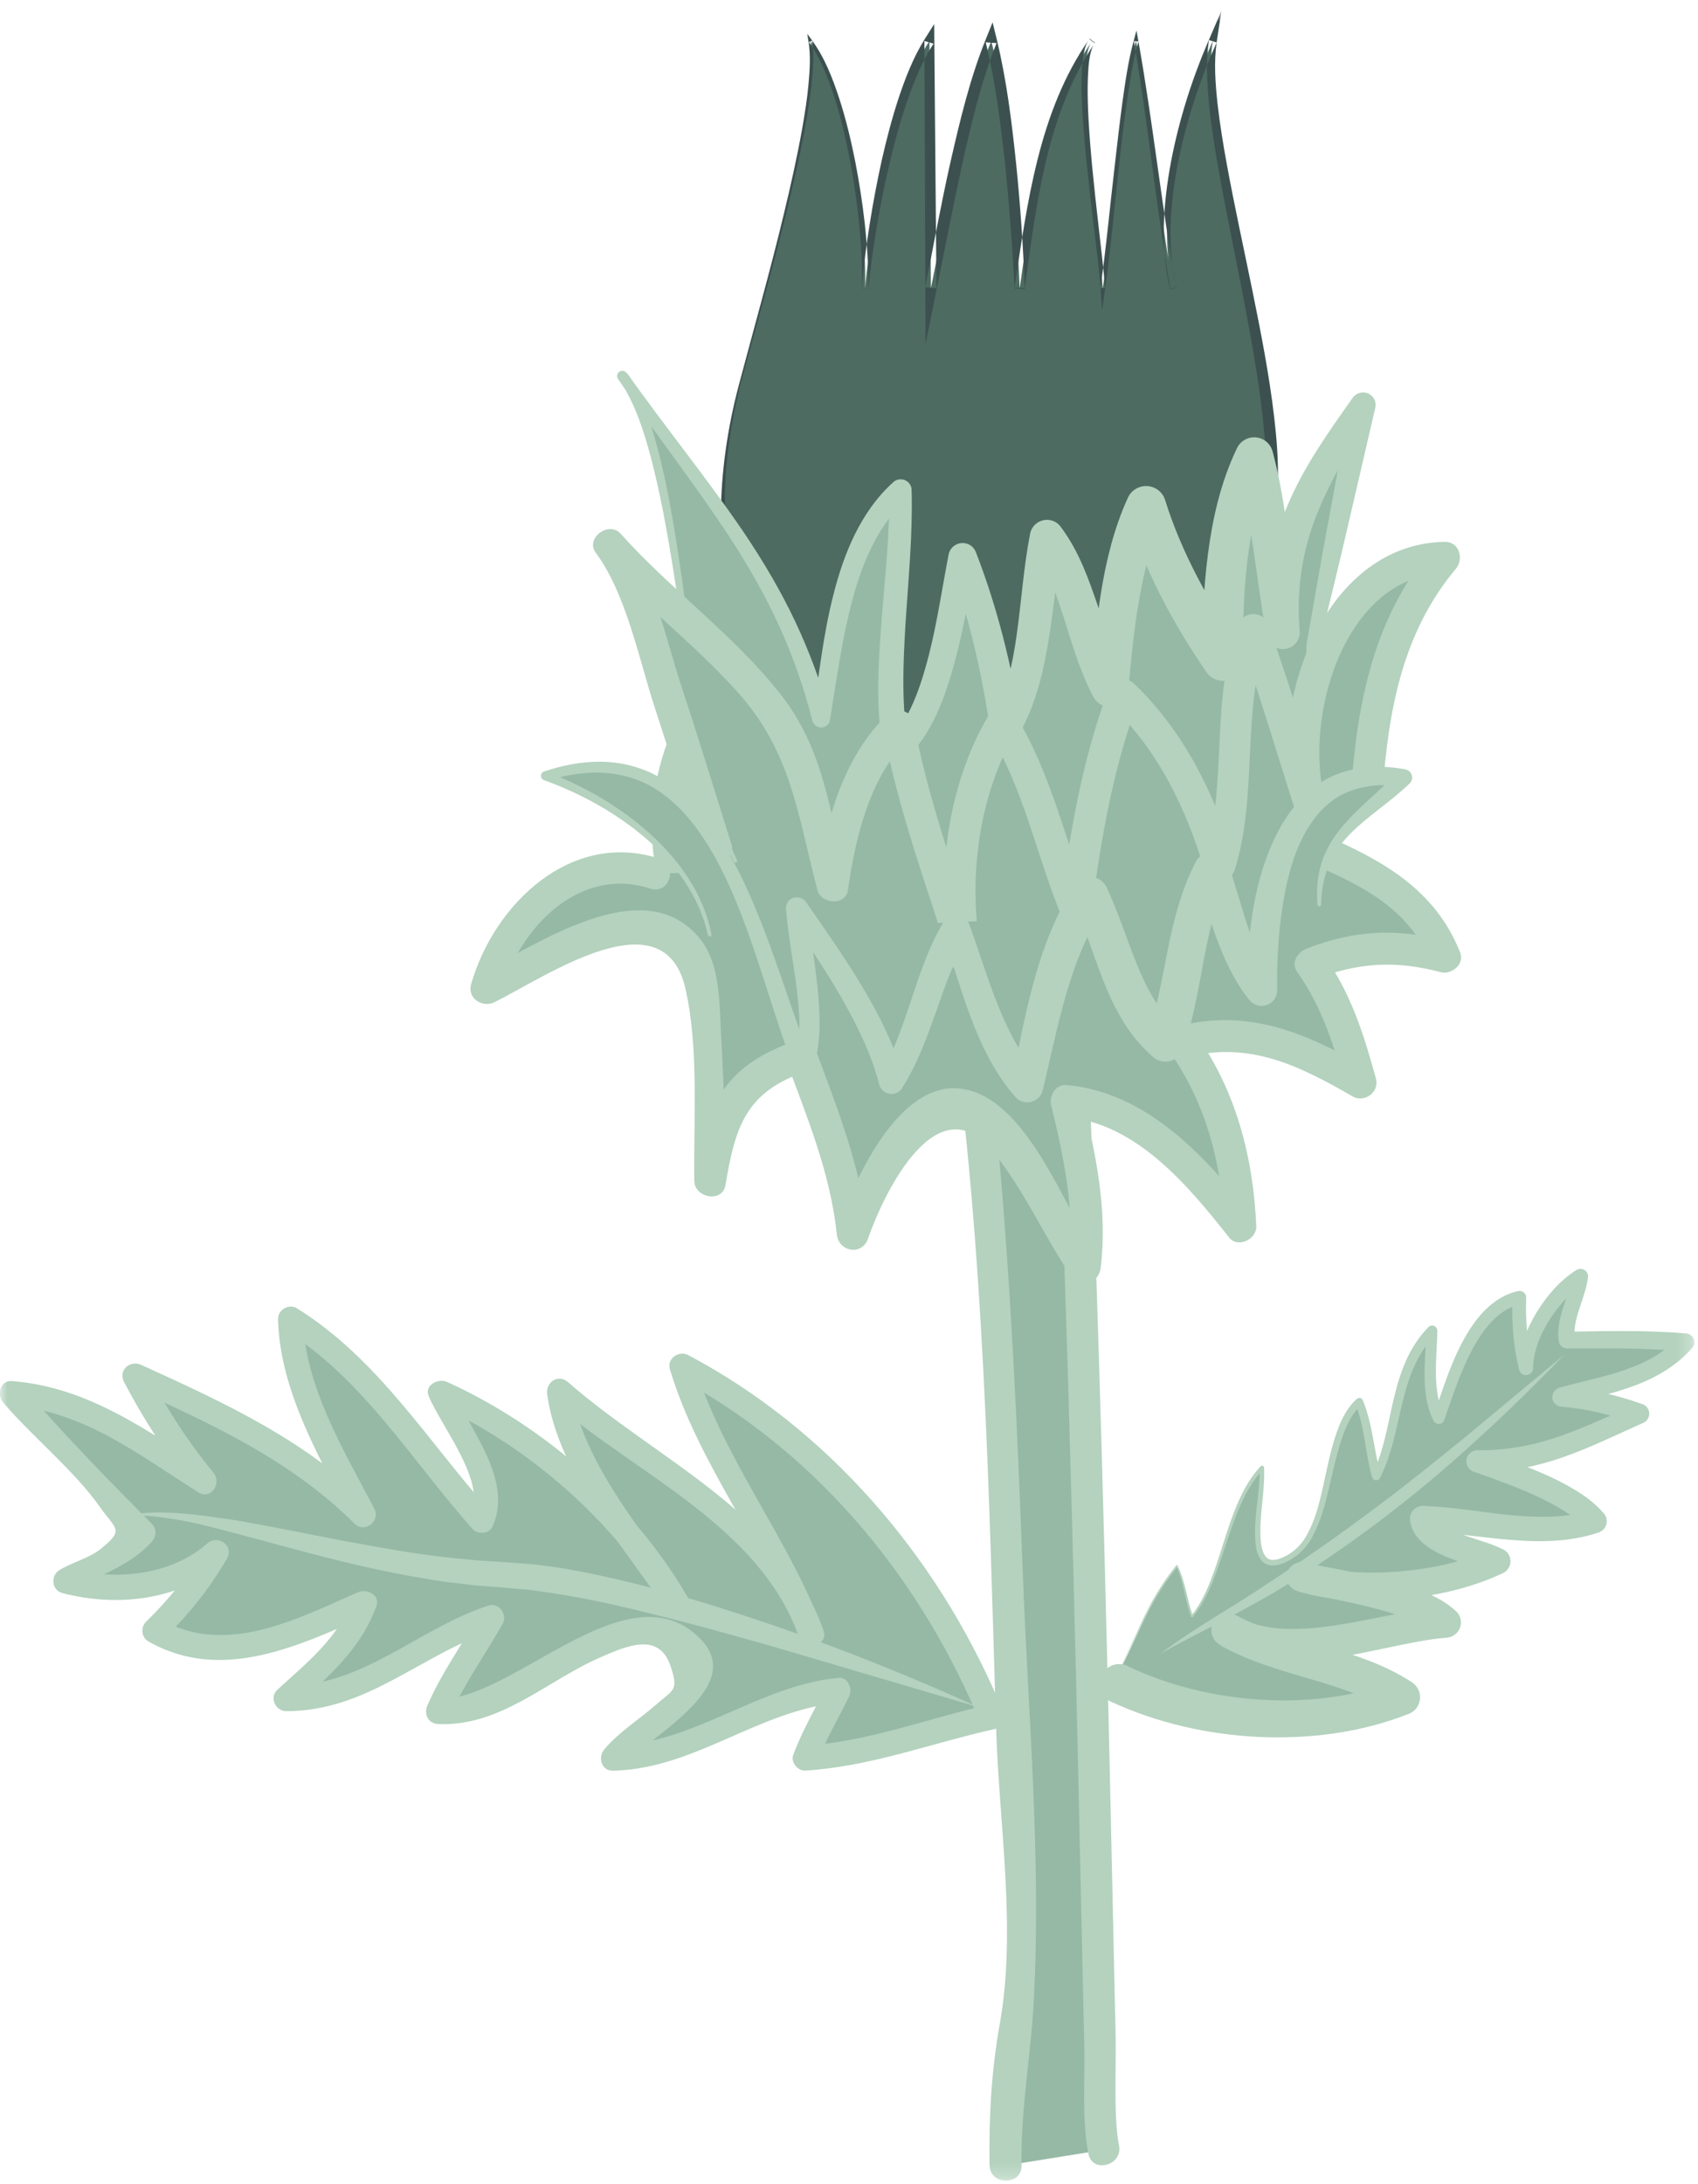
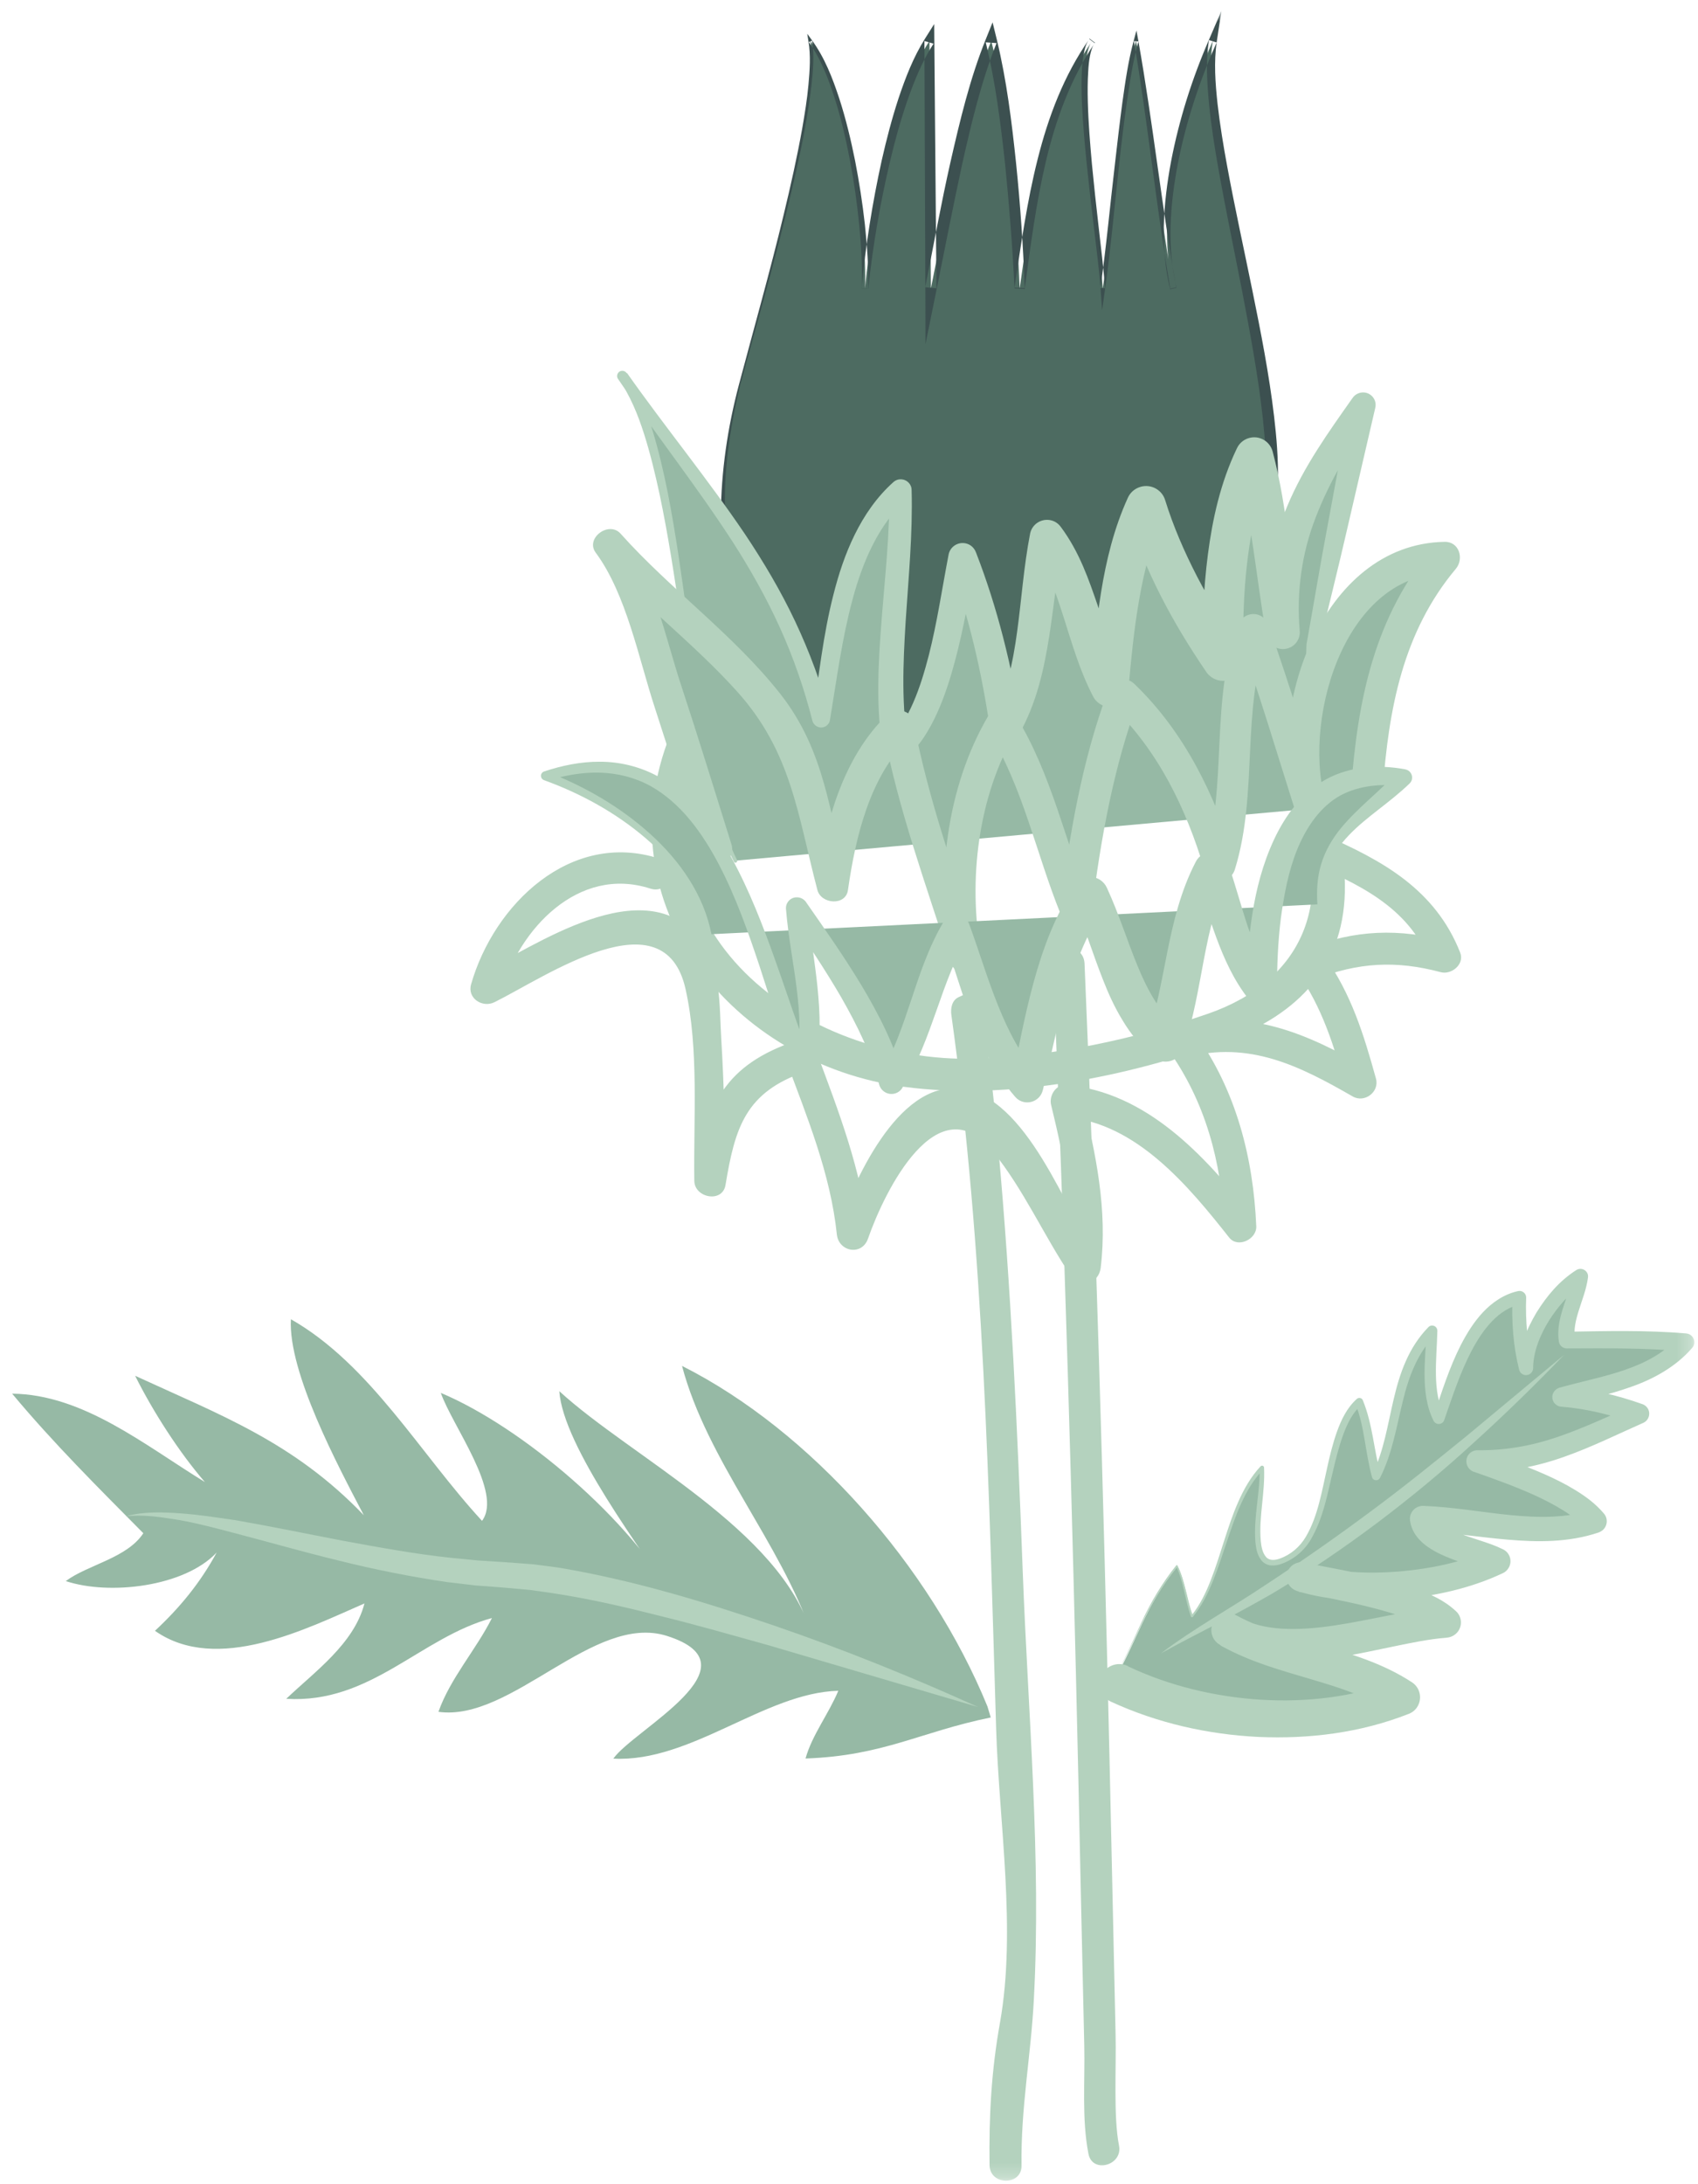
<svg xmlns="http://www.w3.org/2000/svg" width="119" height="153" viewBox="0 0 119 153" fill="none">
  <mask id="mask0_170:259" style="mask-type:alpha" maskUnits="userSpaceOnUse" x="0" y="0" width="119" height="153">
    <rect y="0.763" width="118.75" height="152" fill="white" />
  </mask>
  <g mask="url(#mask0_170:259)">
-     <path d="M70.48 151.695C70.212 136.429 71.73 149.014 71.304 133.555C70.702 111.933 69.98 86.183 67.768 70.817L74.915 67.5C76.664 107.916 77.062 149.622 77.368 150.589" fill="#96B9A5" />
    <path d="M72.452 140.114C72.989 130.183 72.044 119.966 71.674 110.035C71.304 100.141 70.859 90.237 69.961 80.379C69.776 78.316 69.563 76.243 69.313 74.179C69.258 73.728 68.823 72.134 68.98 71.609C68.98 71.618 68.369 72.171 69.026 71.443C70.285 70.052 73.711 69.269 75.47 68.458C74.914 68.136 74.359 67.823 73.794 67.5C74.609 86.497 75.146 105.512 75.572 124.517C75.71 130.773 75.84 137.028 75.988 143.284C76.044 145.743 75.803 148.452 76.284 150.884C76.562 152.275 78.701 151.685 78.423 150.294C78.025 148.295 78.238 144.84 78.182 142.454C78.034 136.015 77.905 129.575 77.756 123.135C77.331 104.581 76.803 86.036 76.007 67.491C75.97 66.606 75.109 66.183 74.331 66.533C71.952 67.638 69.563 68.744 67.184 69.849C66.703 70.07 66.61 70.642 66.675 71.102C68.98 87.639 69.304 104.48 69.813 121.136C70.017 127.714 71.239 135.176 70.082 141.681C69.48 145.043 69.304 148.175 69.35 151.686C69.397 153.113 71.618 153.113 71.591 151.695C71.535 147.641 72.248 144.021 72.452 140.114Z" fill="#B4D2BE" />
-     <path d="M48.215 64.681C50.52 69.6 55.214 72.945 60.093 74.336C64.971 75.727 70.045 75.386 74.914 74.548C78.099 73.995 81.247 73.239 84.329 72.281C87.19 71.388 90.171 70.181 91.819 67.537C92.93 65.749 93.291 63.483 93.143 61.272C92.615 53.202 85.7 46.578 78.423 44.339C69.23 41.492 52.816 41.492 48.057 51.728C46.243 55.634 46.298 60.59 48.215 64.681Z" fill="#96B9A5" />
-     <path d="M63.37 76.132C70.683 77.099 78.978 75.45 85.848 72.944C91.004 71.065 94.337 67.647 94.254 61.935C94.097 50.419 83.098 43.39 72.766 41.99C63.592 40.755 51.807 42.045 47.104 51.166C46.456 52.428 48.372 53.552 49.02 52.28C52.723 45.104 61.398 43.538 68.823 43.851C77.766 44.228 87.172 47.766 90.856 56.574C93.56 63.041 91.393 68.67 84.663 71.01C79.525 72.788 73.785 74.022 68.35 74.16C56.214 74.465 43.864 65.169 49.131 52.013C49.659 50.696 47.511 50.125 46.983 51.433C42.179 63.419 51.409 74.538 63.37 76.132Z" fill="#B4D2BE" />
-     <path d="M45.891 61.207C40.956 59.052 35.152 64.266 34.078 69.259C36.772 68.025 45.326 61.926 48.631 66.993C49.603 68.486 49.724 80.093 49.77 82.728C50.622 77.412 51.149 75.533 56.167 74.004C57.546 77.763 59.518 82.526 59.759 86.469C60.602 83.705 64.268 76.98 67.156 77.376C70.415 77.827 74.062 86.109 76.025 88.827C76.682 85.299 75.618 80.591 74.766 77.155C79.302 77.155 84.07 82.185 86.94 85.916C86.903 81.733 85.412 76.206 82.839 73.009C87.412 71.452 91.31 73.488 95.374 75.874C94.568 72.935 93.809 69.932 91.874 67.564C94.837 66.192 98.059 65.998 101.28 67.067C100.031 62.912 95.652 60.931 92.134 59.439" fill="#96B9A5" />
+     <path d="M63.37 76.132C70.683 77.099 78.978 75.45 85.848 72.944C91.004 71.065 94.337 67.647 94.254 61.935C94.097 50.419 83.098 43.39 72.766 41.99C63.592 40.755 51.807 42.045 47.104 51.166C46.456 52.428 48.372 53.552 49.02 52.28C77.766 44.228 87.172 47.766 90.856 56.574C93.56 63.041 91.393 68.67 84.663 71.01C79.525 72.788 73.785 74.022 68.35 74.16C56.214 74.465 43.864 65.169 49.131 52.013C49.659 50.696 47.511 50.125 46.983 51.433C42.179 63.419 51.409 74.538 63.37 76.132Z" fill="#B4D2BE" />
    <path d="M33.014 68.955C32.736 69.932 33.81 70.614 34.643 70.208C38.263 68.421 46.567 62.617 48.048 69.296C48.992 73.525 48.594 78.398 48.659 82.719C48.678 83.917 50.631 84.285 50.844 83.014C51.511 79.007 52.223 76.491 56.464 75.063C56.01 74.805 55.556 74.547 55.093 74.29C56.565 78.26 58.204 82.213 58.648 86.469C58.778 87.694 60.407 87.989 60.833 86.763C61.981 83.456 65.712 75.856 69.591 80.665C71.757 83.346 73.146 86.542 75.062 89.389C75.71 90.356 76.997 89.905 77.136 88.827C77.636 84.755 76.794 80.803 75.831 76.86C75.47 77.33 75.118 77.79 74.757 78.26C79.664 78.703 83.293 83.079 86.144 86.69C86.746 87.454 88.079 86.81 88.042 85.907C87.838 81.107 86.626 76.381 83.793 72.438C83.57 72.981 83.348 73.525 83.126 74.059C87.551 72.908 91.041 74.64 94.8 76.805C95.633 77.284 96.689 76.491 96.43 75.552C95.569 72.438 94.698 69.628 92.819 66.975C92.597 67.518 92.375 68.062 92.152 68.596C95.17 67.417 97.827 67.26 100.966 68.099C101.716 68.301 102.651 67.555 102.336 66.735C100.596 62.313 96.892 60.259 92.68 58.444C91.384 57.882 90.245 59.789 91.56 60.351C95.087 61.871 98.679 63.474 100.197 67.316C100.651 66.864 101.105 66.413 101.568 65.952C98.031 65.012 94.985 65.114 91.569 66.45C90.958 66.689 90.449 67.435 90.903 68.071C92.662 70.558 93.486 73.239 94.282 76.123C94.828 75.708 95.374 75.294 95.911 74.87C91.588 72.383 87.542 70.595 82.524 71.894C81.876 72.06 81.441 72.935 81.858 73.516C84.478 77.155 85.616 81.429 85.802 85.87C86.431 85.612 87.07 85.345 87.699 85.087C84.404 80.923 80.349 76.51 74.738 76.003C73.989 75.939 73.507 76.759 73.665 77.403C74.581 81.171 75.368 84.903 74.887 88.79C75.581 88.606 76.266 88.422 76.96 88.228C74.738 84.93 71.998 76.768 67.277 76.252C62.861 75.764 59.778 82.894 58.658 86.128C59.389 86.229 60.111 86.321 60.843 86.423C60.38 81.964 58.769 77.846 57.213 73.663C57.019 73.129 56.454 72.687 55.843 72.889C50.816 74.575 49.511 77.311 48.668 82.388C49.4 82.489 50.122 82.581 50.853 82.682C50.807 79.384 50.751 76.086 50.548 72.788C50.409 70.558 50.557 67.638 49.085 65.796C45.141 60.839 37.494 66.275 33.486 68.264C34.032 68.679 34.578 69.094 35.115 69.517C36.383 65.077 40.531 60.627 45.558 62.239C46.965 62.709 47.548 60.572 46.187 60.139C39.994 58.149 34.615 63.345 33.014 68.955Z" fill="#B4D2BE" />
    <path d="M69.202 119.533C65.175 109.685 56.806 100.214 47.798 95.681C49.548 102.305 54.705 108.072 56.871 114.448C54.732 107.179 44.234 102.075 39.198 97.45C39.457 101.31 45.039 108.671 47.4 112.264C44.262 106.46 36.587 99.965 30.893 97.57C31.699 99.882 35.254 104.553 33.782 106.534C29.459 101.854 25.941 95.571 20.386 92.411C20.191 96.133 23.672 102.655 25.496 106.138C20.58 101.016 15.479 99.136 9.471 96.372C10.711 98.86 12.554 101.734 14.359 103.816C10.11 101.209 5.833 97.68 0.852 97.625C3.731 101.08 6.916 104.24 10.045 107.4C8.897 109.15 6.157 109.602 4.61 110.753C7.656 111.767 12.924 111.159 15.183 108.754C14.026 110.892 12.582 112.633 10.86 114.236C15.211 117.294 21.534 114.061 25.542 112.319C24.811 115.157 22.024 117.119 20.062 118.999C25.968 119.367 29.468 114.696 34.476 113.342C33.356 115.572 31.56 117.552 30.727 119.911C35.865 120.629 41.614 112.964 46.743 114.595C53.307 116.677 44.41 121.154 42.984 123.19C48.409 123.476 53.621 118.566 58.75 118.437C58.074 120.058 56.908 121.541 56.454 123.181C61.935 122.988 64.499 121.311 69.434 120.307" fill="#96B9A5" />
-     <path d="M48.242 94.926C47.585 94.576 46.724 95.156 46.946 95.912C48.974 102.646 53.566 108.118 56.019 114.678C56.408 115.719 58.093 115.286 57.713 114.208C54.825 105.999 45.965 102.222 39.818 96.824C39.114 96.206 38.225 96.824 38.346 97.68C39.142 103.245 43.604 108.164 46.641 112.706C47.261 113.637 48.733 112.808 48.159 111.822C44.401 105.364 38.151 99.901 31.338 96.805C30.736 96.529 29.718 97.008 30.042 97.791C30.949 99.974 34.069 103.724 33.013 106.082C33.476 106.027 33.939 105.963 34.393 105.907C29.986 100.979 26.542 95.221 20.812 91.646C20.247 91.296 19.469 91.748 19.488 92.402C19.59 97.395 22.45 102.25 24.718 106.571C25.181 106.221 25.644 105.861 26.098 105.511C21.413 100.877 15.831 98.307 9.897 95.608C9.11 95.248 8.267 95.985 8.693 96.805C10.119 99.532 11.767 102.047 13.72 104.424C14.072 103.963 14.433 103.503 14.785 103.051C10.332 100.242 6.231 97.165 0.833 96.741C0.009 96.676 -0.241 97.708 0.213 98.233C2.342 100.73 5.184 102.969 7.054 105.631C8.128 107.151 8.749 107.151 7.017 108.533C6.24 109.15 5.018 109.454 4.157 109.989C3.527 110.376 3.62 111.398 4.37 111.592C8.286 112.614 12.693 112.089 15.794 109.371C15.331 109.021 14.868 108.662 14.414 108.312C13.239 110.302 11.878 111.997 10.23 113.609C9.832 114.005 9.915 114.705 10.406 114.982C15.581 117.921 21.024 115.249 25.977 113.066C25.542 112.734 25.116 112.402 24.681 112.08C23.691 114.761 21.46 116.511 19.432 118.372C18.858 118.897 19.312 119.865 20.052 119.865C25.811 119.865 29.477 115.875 34.698 114.171C34.365 113.738 34.032 113.314 33.708 112.881C32.458 115.092 30.977 117.119 29.958 119.45C29.69 120.058 29.995 120.74 30.717 120.767C35.106 120.952 38.318 117.727 42.114 116.078C43.919 115.295 46.187 114.291 46.993 116.705C47.567 118.427 47.243 118.308 45.974 119.413C44.771 120.463 43.382 121.32 42.345 122.545C41.882 123.098 42.151 124.056 42.965 124.038C48.705 123.9 53.121 119.837 58.732 119.284C58.482 118.842 58.222 118.409 57.972 117.967C57.167 119.634 56.241 121.191 55.593 122.923C55.399 123.439 55.908 124.066 56.445 124.029C61.055 123.734 65.194 122.131 69.665 121.127C70.767 120.878 70.304 119.192 69.193 119.441C64.888 120.408 60.889 121.993 56.445 122.278C56.732 122.647 57.01 123.015 57.297 123.384C57.889 121.808 58.769 120.362 59.5 118.851C59.759 118.317 59.463 117.46 58.741 117.534C53.131 118.077 48.641 122.149 42.975 122.288C43.178 122.785 43.391 123.282 43.595 123.78C45.391 121.661 52.455 118.188 49.066 114.779C43.965 109.648 35.892 119.229 30.717 119.008C30.967 119.45 31.227 119.883 31.477 120.325C32.495 117.994 33.976 115.958 35.226 113.757C35.587 113.121 34.985 112.227 34.235 112.467C29.282 114.079 25.505 118.096 20.052 118.096C20.256 118.593 20.469 119.091 20.673 119.588C23.015 117.442 25.265 115.553 26.375 112.522C26.672 111.721 25.709 111.26 25.079 111.536C20.802 113.425 15.822 116.032 11.285 113.453C11.341 113.913 11.406 114.374 11.461 114.825C13.229 113.093 14.664 111.306 15.914 109.169C16.433 108.284 15.266 107.464 14.535 108.109C11.924 110.394 8.073 110.726 4.823 109.878C4.897 110.412 4.962 110.947 5.036 111.481C6.98 110.283 9.091 109.721 10.646 107.989C10.961 107.63 10.998 107.105 10.646 106.746C7.49 103.567 4.36 100.38 1.453 96.971C1.25 97.469 1.037 97.966 0.833 98.463C5.888 98.86 9.776 101.937 13.896 104.535C14.794 105.106 15.562 103.881 14.961 103.162C13.1 100.896 11.563 98.482 10.211 95.902C9.813 96.299 9.406 96.704 9.008 97.1C14.785 99.735 20.275 102.204 24.848 106.727C25.57 107.446 26.69 106.534 26.227 105.668C24.107 101.605 21.339 97.082 21.237 92.383C20.793 92.632 20.358 92.89 19.913 93.139C25.487 96.612 28.857 102.324 33.134 107.123C33.486 107.51 34.291 107.446 34.513 106.948C35.994 103.641 32.93 100.223 31.717 97.303C31.282 97.634 30.856 97.966 30.421 98.288C36.957 101.255 43.002 106.469 46.613 112.669C47.122 112.375 47.622 112.08 48.131 111.785C45.224 107.437 40.781 102.508 40.012 97.183C39.522 97.469 39.031 97.754 38.54 98.04C44.401 103.18 53.242 106.856 55.982 114.65C56.547 114.494 57.111 114.337 57.676 114.18C55.223 107.63 50.631 102.139 48.603 95.414C48.168 95.746 47.742 96.077 47.307 96.4C56.88 101.467 64.157 110.081 68.388 119.938C68.878 121.007 70.396 120.113 69.961 119.091C65.619 108.984 58.056 100.122 48.242 94.926Z" fill="#B4D2BE" />
    <path d="M78.488 117.976C84.543 120.813 92.347 121.246 98.29 118.916C94.643 116.52 89.866 116.29 86.135 114.226C90.236 116.751 97.087 113.932 101.308 113.664C99.512 111.886 93.856 111.076 91.254 110.495C95.161 111.776 101.364 111.094 104.919 109.381C103.558 108.644 99.957 108.137 99.744 106.405C103.688 106.525 107.965 107.851 111.788 106.589C110.251 104.645 105.882 103.18 103.567 102.379C107.955 102.416 111.029 100.757 114.871 99.072C113.242 98.463 111.177 97.984 109.483 97.874C112.483 96.999 115.908 96.575 118.13 94.069C115.362 93.82 112.584 93.876 109.826 93.903C109.576 92.448 110.585 90.835 110.761 89.472C108.974 90.522 106.919 93.498 106.974 95.847C106.558 94.198 106.437 92.595 106.493 90.927C103.243 91.618 101.864 96.446 100.864 99.357C99.957 97.579 100.327 95.184 100.373 93.258C97.605 96.077 98.096 100.186 96.485 103.401C96.013 101.725 95.939 99.827 95.281 98.233C92.708 100.49 93.504 107.216 90.541 109.021C86.746 111.324 88.718 104.581 88.459 102.849C85.95 105.474 85.783 110.56 83.58 113.231C83.172 112.08 83.043 110.753 82.524 109.712C80.191 112.596 79.793 114.733 78.053 117.746" fill="#96B9A5" />
    <path d="M88.366 119.063C91.578 119.257 94.856 118.879 97.809 117.746L97.578 119.975C95.957 118.888 93.976 118.243 91.902 117.635C89.838 117.018 87.625 116.428 85.542 115.268L86.746 113.222C87.616 113.766 88.718 114.024 89.875 114.088C91.041 114.153 92.263 114.051 93.495 113.867C94.726 113.683 95.976 113.425 97.254 113.176C98.531 112.928 99.818 112.67 101.225 112.568L100.521 114.429C100.105 114.033 99.364 113.655 98.605 113.37C97.837 113.075 97.013 112.835 96.18 112.624C94.504 112.191 92.791 111.887 91.004 111.5L91.551 109.519C93.55 110.164 95.846 110.256 98.059 110.081C100.281 109.887 102.521 109.427 104.475 108.533L104.438 110.21C104.113 110.035 103.623 109.869 103.151 109.703C102.669 109.537 102.16 109.371 101.651 109.169C101.142 108.966 100.614 108.736 100.077 108.367C99.568 108.017 98.938 107.418 98.818 106.506C98.753 106.018 99.096 105.567 99.596 105.493C99.642 105.484 99.707 105.484 99.753 105.484C101.873 105.567 103.873 105.935 105.845 106.129C107.807 106.322 109.751 106.35 111.51 105.779L111.112 107.087C110.733 106.617 110.159 106.175 109.548 105.797C108.928 105.41 108.261 105.069 107.585 104.756C106.206 104.129 104.771 103.614 103.299 103.098H103.29C102.882 102.959 102.669 102.508 102.808 102.103C102.919 101.78 103.234 101.578 103.558 101.587C105.456 101.614 107.326 101.283 109.14 100.665C110.955 100.048 112.742 99.201 114.575 98.408L114.612 99.726C112.955 99.109 111.177 98.675 109.427 98.537H109.409C109.039 98.51 108.761 98.178 108.789 97.809C108.816 97.524 109.02 97.294 109.279 97.211C110.853 96.769 112.418 96.465 113.88 95.958C115.334 95.46 116.676 94.742 117.648 93.645L118.056 94.668C115.343 94.41 112.584 94.447 109.816 94.456H109.807C109.529 94.456 109.289 94.253 109.252 93.986C109.103 93.056 109.353 92.217 109.585 91.48C109.826 90.734 110.113 90.034 110.205 89.389L111.02 89.924C110.048 90.513 109.215 91.48 108.566 92.494C107.928 93.516 107.456 94.686 107.446 95.82V95.829C107.446 96.105 107.224 96.326 106.946 96.326C106.715 96.326 106.521 96.17 106.465 95.949C106.048 94.29 105.928 92.577 106.002 90.891L106.567 91.361C105.808 91.517 105.123 91.969 104.558 92.558C103.993 93.148 103.53 93.867 103.132 94.622C102.336 96.142 101.799 97.8 101.216 99.468V99.477C101.142 99.689 100.91 99.799 100.697 99.726C100.596 99.689 100.512 99.615 100.466 99.523C99.957 98.501 99.846 97.386 99.836 96.335C99.827 95.276 99.938 94.244 99.975 93.231L100.605 93.498C99.355 94.742 98.716 96.446 98.3 98.206C97.865 99.956 97.578 101.817 96.716 103.521C96.642 103.669 96.466 103.733 96.309 103.66C96.226 103.623 96.17 103.549 96.152 103.466C95.67 101.707 95.633 99.91 94.985 98.316L95.411 98.418C94.809 98.933 94.43 99.698 94.143 100.481C93.856 101.264 93.643 102.093 93.448 102.923C93.041 104.581 92.763 106.322 91.847 107.87C91.393 108.634 90.643 109.261 89.782 109.556C89.57 109.639 89.32 109.675 89.07 109.657C88.81 109.639 88.551 109.491 88.394 109.289C88.079 108.883 88.023 108.413 87.977 107.98C87.847 106.221 88.329 104.507 88.273 102.849L88.523 102.932C87.218 104.314 86.588 106.193 85.977 107.999C85.672 108.911 85.376 109.832 85.015 110.726C84.654 111.619 84.218 112.504 83.598 113.259C83.57 113.296 83.524 113.296 83.487 113.268C83.478 113.259 83.469 113.25 83.459 113.232C83.052 112.062 82.95 110.818 82.432 109.712L82.524 109.722C81.552 110.91 80.747 112.218 80.08 113.6C79.414 114.982 78.793 116.392 78.006 117.718C78.775 116.382 79.377 114.973 80.025 113.582C80.673 112.191 81.469 110.855 82.432 109.657C82.45 109.629 82.487 109.629 82.506 109.648C82.515 109.657 82.515 109.657 82.524 109.666C83.07 110.79 83.182 112.043 83.598 113.185L83.506 113.158C84.107 112.412 84.524 111.546 84.867 110.652C85.218 109.758 85.496 108.837 85.792 107.925C86.088 107.004 86.385 106.092 86.783 105.198C87.172 104.314 87.662 103.448 88.338 102.72L88.347 102.711C88.403 102.655 88.486 102.655 88.542 102.701C88.57 102.729 88.588 102.766 88.588 102.794C88.671 104.572 88.209 106.248 88.357 107.934C88.394 108.34 88.477 108.763 88.709 109.04C88.921 109.325 89.32 109.316 89.69 109.178C90.468 108.902 91.106 108.349 91.523 107.639C92.365 106.202 92.634 104.47 93.013 102.803C93.198 101.964 93.402 101.117 93.698 100.288C93.995 99.468 94.383 98.629 95.087 97.994C95.198 97.892 95.365 97.902 95.467 98.012C95.485 98.04 95.504 98.067 95.513 98.095C96.217 99.809 96.281 101.633 96.763 103.282L96.198 103.227C96.985 101.633 97.244 99.818 97.67 98.021C97.883 97.119 98.133 96.216 98.522 95.35C98.901 94.484 99.429 93.655 100.105 92.964C100.244 92.816 100.475 92.816 100.623 92.954C100.697 93.028 100.734 93.129 100.734 93.231C100.707 94.281 100.614 95.304 100.633 96.308C100.651 97.303 100.781 98.307 101.216 99.136L100.475 99.191C101.031 97.533 101.558 95.829 102.382 94.207C102.799 93.406 103.28 92.614 103.928 91.923C104.567 91.241 105.41 90.651 106.391 90.439C106.641 90.384 106.891 90.541 106.946 90.79C106.956 90.826 106.956 90.872 106.956 90.909C106.9 92.531 107.039 94.134 107.446 95.691L106.465 95.82C106.456 94.373 107.002 93.083 107.687 91.932C108.4 90.79 109.261 89.739 110.474 88.965C110.724 88.809 111.057 88.882 111.214 89.131C111.288 89.242 111.307 89.371 111.288 89.49V89.5C111.168 90.366 110.862 91.084 110.65 91.784C110.427 92.485 110.27 93.176 110.381 93.756L109.816 93.286C112.575 93.24 115.371 93.166 118.176 93.406C118.519 93.433 118.769 93.737 118.741 94.069C118.732 94.207 118.676 94.327 118.593 94.419L118.583 94.428C117.445 95.746 115.871 96.603 114.316 97.146C112.751 97.708 111.159 98.031 109.668 98.473L109.52 97.146C111.455 97.284 113.306 97.717 115.112 98.362C115.482 98.491 115.677 98.897 115.538 99.265C115.473 99.449 115.334 99.597 115.158 99.671L115.14 99.68C113.344 100.472 111.557 101.366 109.622 102.047C107.696 102.738 105.613 103.134 103.54 103.125L103.799 101.605C105.271 102.103 106.77 102.619 108.233 103.263C108.965 103.586 109.696 103.945 110.4 104.378C111.103 104.811 111.807 105.309 112.418 106.036C112.705 106.387 112.658 106.902 112.307 107.197C112.223 107.262 112.14 107.308 112.047 107.345L112.02 107.354C109.909 108.063 107.715 108.026 105.669 107.851C103.604 107.676 101.623 107.335 99.688 107.289L100.623 106.276C100.642 106.405 100.79 106.626 101.123 106.847C101.447 107.068 101.873 107.253 102.317 107.428C102.771 107.603 103.243 107.75 103.743 107.916C104.243 108.082 104.743 108.238 105.345 108.533C105.808 108.763 105.993 109.325 105.752 109.786C105.65 109.979 105.502 110.118 105.317 110.201L105.298 110.21C103.021 111.278 100.633 111.776 98.225 112.025C97.022 112.135 95.8 112.172 94.578 112.089C93.356 112.006 92.125 111.831 90.893 111.444C90.347 111.269 90.051 110.698 90.218 110.155C90.375 109.648 90.893 109.353 91.412 109.454L91.439 109.464C93.124 109.814 94.911 110.108 96.68 110.541C97.568 110.763 98.457 111.002 99.346 111.334C100.234 111.684 101.151 112.043 102.04 112.863C102.475 113.259 102.503 113.941 102.105 114.374C101.91 114.577 101.66 114.696 101.401 114.715L101.336 114.724C100.16 114.816 98.92 115.074 97.67 115.332C96.411 115.59 95.133 115.876 93.819 116.087C92.504 116.29 91.143 116.438 89.727 116.373C88.32 116.309 86.811 116.014 85.468 115.203C84.903 114.862 84.728 114.134 85.07 113.582C85.403 113.038 86.098 112.854 86.653 113.158L86.672 113.167C88.412 114.116 90.458 114.66 92.569 115.249C94.671 115.848 96.911 116.511 98.948 117.838C99.531 118.216 99.698 118.989 99.318 119.579C99.17 119.809 98.957 119.966 98.725 120.058H98.716C95.346 121.385 91.736 121.827 88.19 121.67C84.644 121.495 81.117 120.703 77.858 119.201C77.164 118.879 76.859 118.059 77.183 117.368C77.507 116.677 78.331 116.373 79.025 116.696C79.062 116.723 79.071 116.723 79.071 116.732C81.95 118.096 85.153 118.861 88.366 119.063Z" fill="#B4D2BE" />
    <path d="M56.797 2.873C59.398 6.318 60.796 15.9 60.62 20.202C61.074 15.494 62.638 6.641 65.138 2.873C65.175 6.761 65.203 16.314 65.24 20.202C66.212 15.43 67.628 7.277 69.471 2.873C70.609 7.341 71.285 15.633 71.461 20.202C72.35 13.993 73.137 7.811 76.543 2.873C75.081 4.642 77.108 17.051 77.284 20.202C77.84 16.72 78.617 6.217 79.617 2.873C80.487 7.691 81.348 15.384 82.219 20.202C80.756 14.278 83.357 6.512 84.996 2.873C83.774 10.068 91.652 31.239 88.329 37.992C88.255 45.555 91.874 59.439 66.378 57.375C53.288 56.316 50.751 37.559 50.733 37.273C50.436 33.302 51.233 29.276 51.825 26.983C52.899 22.782 57.593 7.313 56.797 2.873Z" fill="#4D6B61" />
    <path fill-rule="evenodd" clip-rule="evenodd" d="M54.926 15.024C55.408 13.025 55.861 11.017 56.223 8.99C56.398 7.977 56.565 6.963 56.658 5.941C56.75 4.927 56.824 3.886 56.658 2.891L56.574 2.366L56.889 2.799C57.796 4.034 58.343 5.462 58.815 6.89C59.278 8.318 59.63 9.782 59.926 11.256C60.213 12.73 60.444 14.214 60.611 15.706C60.768 17.199 60.879 18.7 60.842 20.22L60.379 20.193C60.666 17.189 61.139 14.214 61.786 11.266C62.12 9.792 62.499 8.327 62.971 6.89C63.453 5.452 63.999 4.024 64.832 2.698L65.471 1.684L65.48 2.864L65.629 20.193L64.842 20.119C65.425 17.208 65.953 14.269 66.61 11.358C67.276 8.447 67.962 5.535 69.1 2.716L69.563 1.565L69.859 2.772C70.554 5.646 70.906 8.548 71.211 11.45C71.507 14.352 71.711 17.263 71.813 20.183L71.1 20.147C71.553 17.143 71.97 14.122 72.72 11.155C73.461 8.198 74.562 5.268 76.34 2.735L76.719 3.02C76.553 3.241 76.451 3.591 76.386 3.923C76.321 4.264 76.284 4.623 76.266 4.983C76.219 5.701 76.219 6.42 76.238 7.148C76.275 8.594 76.395 10.05 76.525 11.496C76.664 12.942 76.821 14.389 76.988 15.835C77.145 17.282 77.34 18.728 77.442 20.193L77.118 20.174C77.534 17.3 77.793 14.389 78.136 11.496C78.302 10.05 78.469 8.594 78.663 7.148C78.867 5.701 79.071 4.255 79.46 2.827L79.645 2.136L79.775 2.845C80.802 8.603 81.413 14.426 82.431 20.165L82.006 20.257C81.293 17.309 81.524 14.241 82.07 11.312C82.635 8.373 83.542 5.508 84.737 2.762L85.598 0.763L85.274 2.919C85.061 4.338 85.172 5.821 85.329 7.277C85.496 8.741 85.737 10.197 86.005 11.653C86.542 14.564 87.181 17.457 87.773 20.368C88.366 23.279 88.94 26.199 89.291 29.166C89.467 30.649 89.588 32.151 89.56 33.662C89.523 35.163 89.393 36.72 88.708 38.185L88.755 38.001C88.773 41.023 89.143 44.146 88.662 47.278C88.412 48.835 87.968 50.401 87.134 51.792C86.32 53.183 85.162 54.39 83.811 55.247C81.08 56.997 77.886 57.615 74.784 57.909C71.646 58.149 68.563 58.066 65.416 57.725C62.231 57.292 59.305 55.551 57.213 53.202C55.084 50.862 53.612 48.052 52.529 45.15C51.992 43.694 51.547 42.211 51.186 40.7C51.01 39.945 50.853 39.189 50.714 38.425C50.649 38.038 50.585 37.669 50.547 37.264C50.538 36.877 50.52 36.49 50.52 36.103C50.538 33.017 50.992 29.949 51.779 26.973C52.834 22.993 53.964 19.032 54.926 15.024ZM50.825 36.103C50.834 36.481 50.872 36.868 50.899 37.245C50.946 37.605 51.02 37.992 51.094 38.36C51.242 39.106 51.427 39.853 51.621 40.59C52.01 42.064 52.501 43.519 53.075 44.938C54.223 47.757 55.75 50.447 57.815 52.649C59.861 54.86 62.601 56.38 65.564 56.795C68.563 57.108 71.683 57.191 74.71 56.942C77.719 56.647 80.784 56.03 83.283 54.409C84.533 53.616 85.57 52.538 86.329 51.285C87.097 50.033 87.514 48.586 87.764 47.112C88.245 44.136 87.903 41.087 87.903 37.964V37.872L87.949 37.78C88.542 36.545 88.699 35.062 88.736 33.625C88.764 32.169 88.653 30.704 88.495 29.24C88.171 26.31 87.625 23.399 87.07 20.488C86.505 17.576 85.894 14.674 85.375 11.745C85.116 10.28 84.885 8.806 84.737 7.323C84.598 5.839 84.487 4.328 84.727 2.808L85.264 2.974C84.07 5.664 83.135 8.493 82.561 11.385C82.006 14.269 81.765 17.272 82.441 20.128L82.015 20.22C81.024 14.453 80.45 8.631 79.469 2.882L79.784 2.901C79.395 4.282 79.182 5.738 78.969 7.175C78.765 8.612 78.59 10.059 78.432 11.514C78.108 14.416 77.858 17.318 77.451 20.211L77.238 21.741L77.127 20.193C77.025 18.756 76.821 17.309 76.655 15.863C76.479 14.416 76.312 12.97 76.164 11.514C76.016 10.068 75.886 8.612 75.821 7.148C75.794 6.42 75.784 5.683 75.821 4.946C75.84 4.577 75.877 4.209 75.942 3.831C76.007 3.462 76.09 3.076 76.358 2.707L76.738 2.993C75.044 5.48 73.998 8.354 73.303 11.284C72.609 14.223 72.22 17.226 71.813 20.239L71.1 20.202C70.961 17.3 70.73 14.407 70.443 11.524C70.128 8.64 69.767 5.747 69.082 2.965L69.841 3.02C68.758 5.738 68.073 8.64 67.424 11.533C66.795 14.435 66.23 17.355 65.638 20.276L64.86 24.108L64.851 20.202L64.786 2.873L65.425 3.057C64.638 4.273 64.073 5.664 63.583 7.065C63.101 8.474 62.703 9.911 62.361 11.367C61.675 14.278 61.166 17.235 60.852 20.211L60.389 20.183C60.444 18.709 60.361 17.217 60.213 15.734C60.065 14.251 59.861 12.777 59.583 11.312C59.305 9.847 58.972 8.391 58.528 6.973C58.074 5.563 57.547 4.144 56.685 2.947L56.917 2.845C57.074 3.895 56.982 4.937 56.871 5.959C56.75 6.982 56.593 8.004 56.408 9.018C56.037 11.044 55.565 13.053 55.075 15.052C54.093 19.06 52.945 23.021 51.871 26.992C51.159 29.977 50.686 33.044 50.825 36.103Z" fill="#3C5050" />
    <path d="M51.566 60.286C47.983 53.718 48.103 32.464 43.66 26.337C49.483 34.73 54.926 40.212 57.583 50.336C58.454 44.938 59.009 38.028 63.129 34.352C63.268 40.203 61.805 46.965 62.805 52.538C65.814 50.143 66.684 42.893 67.462 39.069C68.952 42.957 69.896 47.057 70.489 50.944C72.664 47.075 72.489 41.962 73.377 37.641C75.479 40.424 76.053 45.002 77.793 48.218C78.136 43.943 78.562 39.254 80.33 35.467C81.469 39.244 83.589 43.095 85.746 46.274C85.644 41.63 86.014 36.084 87.912 32.003C88.995 35.817 89.291 40.304 89.93 44.284C89.384 37.126 92.8 32.501 95.531 28.401L92.022 45.242L91.347 56.693" fill="#96B9A5" />
    <path d="M49.937 56.214C49.576 54.795 49.289 53.358 49.029 51.912C48.52 49.028 48.113 46.136 47.687 43.243C47.261 40.359 46.826 37.466 46.224 34.62C45.919 33.201 45.576 31.782 45.141 30.409C44.706 29.037 44.151 27.692 43.354 26.549L43.947 26.135C46.622 29.93 49.585 33.532 52.214 37.42C53.52 39.373 54.723 41.4 55.732 43.538C56.741 45.675 57.556 47.895 58.185 50.171L56.954 50.226C57.38 47.407 57.676 44.514 58.408 41.658C58.769 40.23 59.231 38.811 59.898 37.457C60.565 36.103 61.444 34.813 62.611 33.772C62.925 33.486 63.407 33.514 63.694 33.827C63.823 33.965 63.888 34.141 63.888 34.316V34.325C63.972 37.439 63.666 40.488 63.472 43.501C63.286 46.504 63.157 49.517 63.685 52.373L62.24 51.829C62.99 51.212 63.564 50.235 64.009 49.203C64.462 48.162 64.796 47.047 65.092 45.905C65.675 43.62 66.017 41.262 66.48 38.848C66.582 38.314 67.101 37.955 67.647 38.056C67.999 38.12 68.267 38.36 68.388 38.673L68.397 38.692C69.915 42.598 70.906 46.661 71.563 50.76L69.535 50.392C70.535 48.577 70.989 46.43 71.285 44.228C71.591 42.017 71.739 39.723 72.192 37.383C72.322 36.739 72.942 36.315 73.6 36.434C73.905 36.49 74.164 36.665 74.331 36.895L74.34 36.904C75.664 38.682 76.312 40.626 76.942 42.45C77.562 44.275 78.118 46.08 78.941 47.591L76.479 48.107C76.636 45.933 76.803 43.722 77.164 41.492C77.525 39.272 78.062 37.024 79.043 34.868C79.358 34.168 80.191 33.855 80.895 34.168C81.274 34.343 81.543 34.657 81.654 35.025L81.663 35.053C82.228 36.877 83.006 38.664 83.904 40.405C84.811 42.137 85.811 43.832 86.912 45.463L84.293 46.292C84.246 43.814 84.329 41.327 84.653 38.83C84.978 36.342 85.533 33.818 86.672 31.432L86.69 31.395C87.005 30.732 87.801 30.446 88.468 30.759C88.838 30.934 89.088 31.257 89.19 31.625C90.301 35.854 90.477 40.055 91.078 44.09L88.727 44.367C88.532 41.336 89.042 38.231 90.217 35.449C91.384 32.648 93.134 30.234 94.772 27.904L94.8 27.867C95.078 27.471 95.633 27.369 96.031 27.646C96.337 27.858 96.466 28.226 96.383 28.567L94.439 36.95C93.8 39.742 93.097 42.533 92.43 45.316L92.439 45.251C92.134 49.065 91.81 52.87 91.467 56.684C91.458 56.758 91.393 56.813 91.319 56.813C91.245 56.804 91.189 56.739 91.189 56.675C91.291 52.852 91.421 49.028 91.56 45.214V45.177V45.15C92.069 42.331 92.532 39.493 93.069 36.674L94.633 28.217L96.244 28.88C95.467 30.096 94.698 31.294 94.004 32.51C93.3 33.726 92.698 34.97 92.208 36.241C91.217 38.784 90.856 41.492 91.088 44.192C91.143 44.837 90.662 45.408 90.014 45.463C89.394 45.518 88.847 45.085 88.746 44.496L88.736 44.468C88.014 40.304 87.709 36.158 86.588 32.362L89.106 32.565C88.218 34.601 87.718 36.877 87.431 39.18C87.144 41.492 87.088 43.86 87.144 46.237C87.162 47.02 86.542 47.674 85.755 47.692C85.255 47.702 84.811 47.462 84.542 47.075L84.533 47.057C82.191 43.63 80.191 39.935 78.96 35.854L81.58 36.038C80.728 37.844 80.21 39.871 79.849 41.934C79.478 44.007 79.275 46.145 79.08 48.3V48.328C79.016 49.038 78.386 49.572 77.664 49.507C77.21 49.471 76.821 49.185 76.618 48.807C75.636 46.919 75.118 45.021 74.535 43.215C73.961 41.419 73.359 39.668 72.396 38.332L74.544 37.853C74.09 39.981 73.896 42.248 73.535 44.551C73.174 46.845 72.655 49.249 71.415 51.442V51.451C71.119 51.967 70.461 52.161 69.934 51.866C69.628 51.7 69.443 51.396 69.387 51.083C68.804 47.094 67.906 43.151 66.499 39.401L68.415 39.244C67.943 41.566 67.554 43.989 66.906 46.384C66.582 47.582 66.203 48.779 65.675 49.95C65.138 51.11 64.472 52.299 63.333 53.22C62.953 53.533 62.389 53.478 62.083 53.1C61.981 52.98 61.916 52.833 61.889 52.686C61.361 49.535 61.555 46.421 61.787 43.381C62.027 40.341 62.37 37.328 62.324 34.362L63.601 34.914C61.592 36.683 60.463 39.327 59.741 42.017C59.009 44.735 58.639 47.573 58.167 50.429V50.438C58.111 50.779 57.787 51.009 57.445 50.954C57.195 50.908 57 50.723 56.936 50.493C56.371 48.273 55.621 46.099 54.677 44.007C53.732 41.916 52.603 39.908 51.353 37.964C48.844 34.085 45.937 30.419 43.317 26.549L43.308 26.54C43.197 26.374 43.243 26.153 43.41 26.033C43.577 25.923 43.799 25.969 43.919 26.135C44.78 27.406 45.326 28.806 45.752 30.225C46.178 31.644 46.511 33.072 46.798 34.509C47.363 37.393 47.761 40.285 48.159 43.178C48.548 46.071 48.918 48.973 49.391 51.847C49.631 53.285 49.9 54.722 50.233 56.131C50.575 57.541 50.992 58.941 51.649 60.231V60.24C51.686 60.305 51.659 60.388 51.585 60.424C51.557 60.452 51.474 60.424 51.437 60.36C50.742 59.042 50.307 57.633 49.937 56.214Z" fill="#B4D2BE" />
    <path d="M50.186 59.429C49.603 57.596 44.252 39.88 42.734 38.166C46.418 42.478 51.362 45.712 54.704 50.419C57.481 54.335 57.093 57.845 58.352 62.064C58.759 58.692 60.361 52.999 62.98 50.871C63.888 56.316 66.036 61.751 67.693 67.103C66.637 62.368 67.721 54.537 70.248 50.705C72.618 54.132 73.673 59.779 75.404 63.75C76.034 58.628 76.895 53.34 78.728 48.715C81.737 51.313 84.403 56.638 85.477 60.627C87.366 55.56 85.653 49.038 87.838 44.109C89.338 48.227 90.578 52.566 91.93 56.785C89.384 50.272 94.401 38.655 101.243 39.079C97.299 43.372 96.16 49.277 95.799 55.302" fill="#96B9A5" />
    <path d="M47.733 47.996C46.65 44.717 45.798 40.451 43.697 37.614C43.114 38.056 42.53 38.508 41.956 38.95C44.974 42.331 48.622 45.067 51.649 48.429C55.491 52.695 55.899 57.09 57.287 62.35C57.547 63.336 59.269 63.474 59.426 62.35C59.963 58.61 60.953 54.362 63.768 51.645C63.148 51.479 62.527 51.322 61.907 51.157C62.953 56.721 64.916 62.009 66.619 67.389C67.054 68.762 69.017 68.191 68.758 66.8C67.823 61.696 68.545 55.754 71.202 51.249C70.563 51.249 69.924 51.249 69.285 51.249C71.711 55.182 72.609 59.78 74.331 64.027C74.812 65.215 76.349 64.994 76.516 63.732C77.164 58.702 78.025 53.764 79.802 48.992C79.182 49.157 78.562 49.314 77.942 49.48C81.173 52.584 83.135 56.657 84.403 60.904C84.718 61.963 86.227 61.944 86.542 60.904C88.218 55.505 86.922 49.701 88.903 44.385C88.19 44.385 87.477 44.385 86.764 44.385C88.246 48.568 89.514 52.824 90.856 57.062C91.569 56.868 92.282 56.666 92.995 56.472C91.171 50.889 94.022 40.285 101.244 40.166C100.984 39.539 100.716 38.904 100.457 38.277C96.318 43.206 95.143 49.019 94.689 55.284C94.587 56.703 96.809 56.693 96.911 55.284C97.318 49.673 98.318 44.265 102.03 39.843C102.614 39.143 102.271 37.936 101.244 37.955C92.532 38.102 88.542 49.996 90.856 57.062C91.301 58.407 93.43 57.836 92.995 56.472C91.662 52.234 90.393 47.987 88.903 43.796C88.523 42.736 87.144 42.764 86.764 43.796C84.774 49.139 86.07 54.906 84.403 60.314C85.116 60.314 85.829 60.314 86.542 60.314C85.172 55.717 83.006 51.276 79.506 47.914C78.867 47.296 77.932 47.628 77.645 48.402C75.803 53.358 74.951 58.508 74.275 63.732C75.007 63.63 75.729 63.538 76.46 63.437C74.664 59.006 73.72 54.243 71.183 50.134C70.748 49.434 69.693 49.406 69.267 50.134C66.295 55.182 65.564 61.696 66.601 67.389C67.314 67.196 68.026 66.993 68.739 66.8C67.027 61.419 65.073 56.131 64.027 50.567C63.87 49.719 62.731 49.535 62.166 50.079C59.065 53.063 57.843 57.633 57.25 61.76C57.963 61.76 58.676 61.76 59.389 61.76C58.13 56.988 57.843 52.612 54.677 48.595C51.399 44.441 47.011 41.317 43.493 37.383C42.669 36.462 40.994 37.706 41.753 38.719C43.891 41.603 44.771 46.154 45.873 49.517C46.983 52.907 48.02 56.316 49.094 59.715C49.539 61.079 51.686 60.507 51.261 59.144C50.094 55.422 48.955 51.7 47.733 47.996Z" fill="#B4D2BE" />
    <path d="M49.732 65.446C48.584 59.909 42.946 56.067 38.243 54.344C50.566 50.318 52.898 66.459 56.324 74.704C57.379 71.507 56.102 67.187 55.87 63.621C58.259 67.132 61.397 71.554 62.471 75.718C64.48 72.512 65.045 68.32 67.017 65.049C68.378 68.854 69.303 73.028 71.997 76.077C73.043 71.36 73.83 66.523 76.432 62.682C78.098 66.348 78.728 70.411 81.681 73C83.033 69.066 83.042 64.718 84.921 60.913C85.986 63.787 86.56 66.929 88.43 69.333C88.458 62.249 90.022 53.11 98.364 54.446C95.753 57.145 92.281 58.527 92.457 63.345" fill="#96B9A5" />
    <path d="M45.233 58.702C43.15 56.924 40.697 55.579 38.123 54.648C37.957 54.584 37.873 54.409 37.929 54.234C37.966 54.142 38.04 54.068 38.133 54.04C39.383 53.626 40.697 53.349 42.039 53.358C43.382 53.358 44.733 53.672 45.946 54.298C48.372 55.579 50.011 57.827 51.27 60.093C52.529 62.396 53.464 64.828 54.325 67.251C55.195 69.674 55.963 72.134 56.935 74.455L55.676 74.501C56.176 72.889 56.056 71.056 55.834 69.25C55.611 67.435 55.241 65.602 55.084 63.677C55.047 63.253 55.371 62.884 55.787 62.857C56.074 62.838 56.324 62.967 56.482 63.179L56.491 63.197C57.806 65.086 59.148 66.993 60.361 69.001C61.564 71.019 62.675 73.138 63.314 75.506L61.684 75.257C62.629 73.718 63.231 71.922 63.842 70.098C64.453 68.264 65.073 66.348 66.138 64.552C66.415 64.082 67.017 63.925 67.489 64.202C67.693 64.322 67.841 64.506 67.915 64.718L67.924 64.736C68.637 66.68 69.211 68.624 69.952 70.448C70.683 72.272 71.572 73.986 72.812 75.358L70.878 75.856C71.359 73.562 71.785 71.213 72.424 68.863C73.062 66.523 73.923 64.137 75.349 62C75.738 61.419 76.525 61.254 77.108 61.641C77.312 61.779 77.469 61.963 77.562 62.166L77.571 62.184C78.432 64.054 79.015 65.952 79.728 67.675C80.432 69.398 81.302 70.936 82.542 72.032L80.404 72.594C81.052 70.761 81.394 68.744 81.811 66.671C82.228 64.598 82.737 62.424 83.792 60.388L83.811 60.351C84.126 59.752 84.866 59.513 85.468 59.826C85.755 59.973 85.968 60.222 86.07 60.507C86.597 62.018 86.977 63.502 87.449 64.902C87.912 66.293 88.467 67.601 89.282 68.688L87.319 69.352C87.356 67.583 87.486 65.814 87.764 64.045C88.042 62.276 88.495 60.517 89.273 58.84C90.041 57.182 91.208 55.551 92.93 54.593C94.661 53.644 96.67 53.561 98.447 53.883L98.484 53.893C98.799 53.948 99.012 54.252 98.957 54.565C98.938 54.685 98.873 54.796 98.79 54.879C97.392 56.233 95.781 57.2 94.54 58.499C93.92 59.144 93.411 59.881 93.087 60.71C92.754 61.539 92.606 62.442 92.587 63.363C92.587 63.437 92.532 63.492 92.457 63.492C92.393 63.492 92.337 63.437 92.328 63.373C92.263 62.433 92.309 61.465 92.587 60.544C92.865 59.614 93.365 58.757 93.976 58.011C95.207 56.518 96.753 55.404 97.929 54.068L98.262 55.063C96.633 54.869 94.985 55.063 93.68 55.873C92.383 56.703 91.495 58.066 90.893 59.549C90.291 61.051 89.986 62.691 89.763 64.34C89.56 65.998 89.486 67.684 89.504 69.37C89.513 69.969 89.032 70.457 88.43 70.466C88.079 70.466 87.773 70.31 87.569 70.061L87.542 70.033C86.477 68.698 85.792 67.159 85.246 65.685C84.7 64.202 84.274 62.737 83.746 61.373L86.023 61.493C85.209 63.225 84.764 65.16 84.376 67.187C83.987 69.213 83.653 71.341 82.931 73.47C82.7 74.161 81.95 74.529 81.256 74.299C81.089 74.243 80.941 74.151 80.811 74.041L80.802 74.032C79.95 73.295 79.237 72.419 78.682 71.489C78.117 70.568 77.682 69.609 77.312 68.661C76.562 66.772 76.016 64.92 75.266 63.234L77.488 63.419C76.247 65.215 75.405 67.316 74.757 69.517C74.109 71.719 73.636 74.022 73.09 76.344L73.081 76.362C72.942 76.961 72.34 77.33 71.739 77.192C71.498 77.136 71.294 77.007 71.146 76.832C69.683 75.146 68.739 73.156 68.008 71.203C67.276 69.241 66.73 67.279 66.073 65.399L67.869 65.574C66.924 67.104 66.295 68.891 65.656 70.715C65.008 72.539 64.341 74.446 63.231 76.206V76.215C62.971 76.63 62.416 76.759 61.999 76.491C61.796 76.362 61.666 76.169 61.611 75.957C61.083 73.857 60.074 71.821 58.953 69.858C57.815 67.896 56.528 65.998 55.241 64.073L56.648 63.594C56.75 65.381 57.093 67.224 57.287 69.103C57.472 70.973 57.602 72.963 56.972 74.934V74.944C56.861 75.294 56.482 75.487 56.13 75.377C55.935 75.312 55.787 75.165 55.713 74.99C54.741 72.558 54.028 70.089 53.223 67.656C52.417 65.234 51.566 62.829 50.399 60.59C49.242 58.379 47.733 56.251 45.576 55.053C44.502 54.464 43.289 54.16 42.049 54.123C40.808 54.086 39.558 54.316 38.355 54.685L38.364 54.077C40.993 55.09 43.456 56.518 45.548 58.398C47.622 60.259 49.335 62.682 49.862 65.455C49.872 65.528 49.835 65.593 49.761 65.602C49.686 65.584 49.622 65.537 49.603 65.473C49.02 62.783 47.307 60.471 45.233 58.702Z" fill="#B4D2BE" />
    <path d="M12.655 106.009C13.951 106.101 15.229 106.304 16.507 106.488C19.043 106.93 21.561 107.455 24.07 107.934C26.579 108.395 29.079 108.856 31.597 109.123L33.476 109.307L35.356 109.427L37.328 109.574C37.976 109.657 38.633 109.731 39.281 109.832C44.428 110.707 49.372 112.209 54.242 113.867C59.111 115.535 63.879 117.46 68.554 119.579L53.797 115.231C51.335 114.549 48.881 113.84 46.409 113.232C43.947 112.605 41.466 112.025 38.975 111.638C38.355 111.536 37.735 111.463 37.115 111.371L35.254 111.205L33.3 111.057L31.356 110.827C28.782 110.449 26.237 109.943 23.737 109.316C21.228 108.708 18.766 107.999 16.294 107.354C15.062 107.031 13.822 106.7 12.572 106.479C11.341 106.285 10.072 106.064 8.795 106.221C10.045 105.871 11.369 105.917 12.655 106.009Z" fill="#B4D2BE" />
    <path d="M88.736 110.993C91.18 109.39 93.587 107.713 95.93 105.972C98.281 104.24 100.558 102.398 102.836 100.546L109.613 94.908C107.576 97.026 105.465 99.081 103.289 101.052C101.123 103.042 98.846 104.922 96.485 106.7C94.124 108.469 91.689 110.127 89.144 111.638C87.866 112.375 86.561 113.075 85.264 113.757C83.95 114.438 82.644 115.102 81.358 115.82C83.709 114.033 86.311 112.624 88.736 110.993Z" fill="#B4D2BE" />
  </g>
</svg>